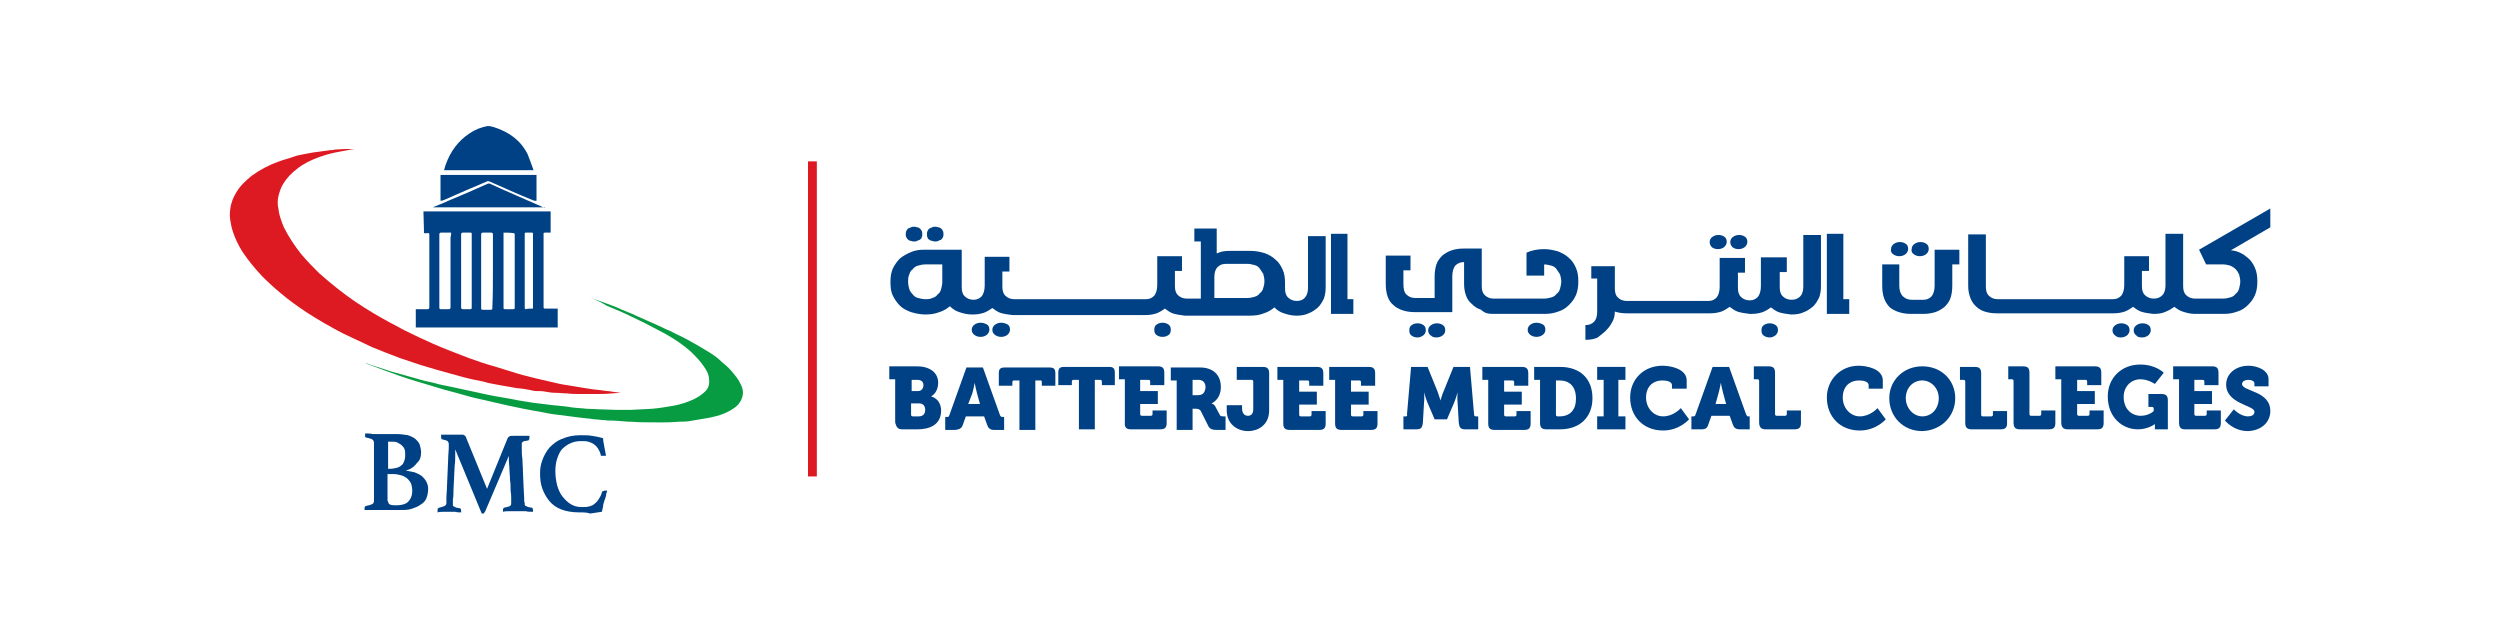
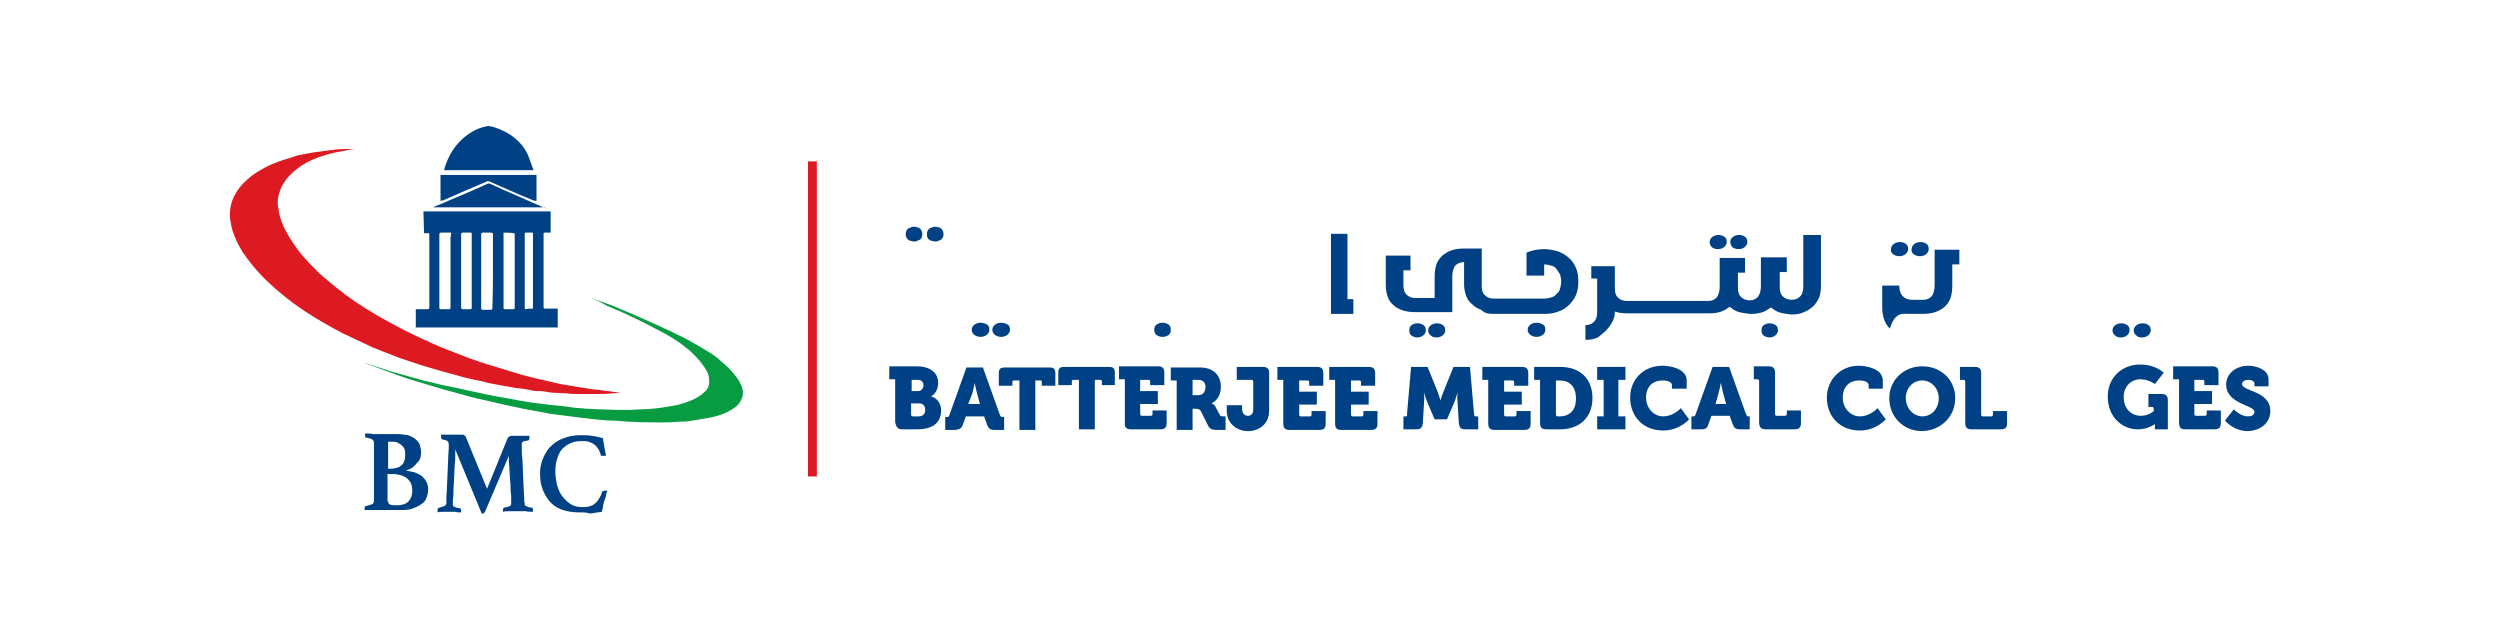
<svg xmlns="http://www.w3.org/2000/svg" version="1.2" baseProfile="tiny" id="Layer_1" x="0px" y="0px" viewBox="0 0 424.5 108.4" overflow="visible" xml:space="preserve">
  <g>
    <rect x="137.2" y="27.4" fill="#DD1A21" width="1.5" height="53.5" />
    <g>
      <path fill="#004185" d="M68.9,79.9c0.5,0.1,1.1,0.2,1.5,0.3c0.5,0.2,0.9,0.4,1.2,0.6c0.3,0.3,0.6,0.6,0.8,1    c0.2,0.4,0.3,0.8,0.3,1.2c0,0.6-0.1,1.1-0.3,1.6c-0.2,0.5-0.5,0.8-1,1.1c-0.4,0.3-0.9,0.5-1.5,0.7c-0.6,0.2-1.2,0.2-2,0.2h-3.4    c-0.2,0-0.5,0-0.8,0c-0.3,0-0.6,0-0.8,0c-0.2,0-0.3,0-0.5,0c-0.2,0-0.3,0-0.5,0l0-0.1c0,0,0-0.1,0-0.1v-0.1c0-0.1,0-0.2,0.1-0.3    c0,0,0.1-0.1,0.2-0.1c0.5-0.1,0.8-0.2,1-0.3c0.2-0.1,0.3-0.3,0.3-0.6v-9.8c0-0.3-0.1-0.4-0.3-0.6c-0.2-0.1-0.5-0.2-1-0.3    c-0.1,0-0.2-0.1-0.2-0.1c0-0.1,0-0.2,0-0.3v-0.1c0,0,0-0.1,0-0.1c0-0.1,0-0.1,0-0.1c0.4,0,0.8,0,1.3,0.1c0.5,0,0.9,0,1.2,0h2.7    c0.8,0,1.5,0.1,2.1,0.2c0.5,0.2,1,0.4,1.3,0.7c0.3,0.3,0.6,0.6,0.7,1c0.1,0.4,0.2,0.8,0.2,1.2c0,0.8-0.2,1.4-0.7,1.8    C70.3,79.3,69.7,79.7,68.9,79.9L68.9,79.9z M66.2,79.6c0.5,0,0.9-0.1,1.3-0.2c0.3-0.1,0.6-0.3,0.8-0.5c0.2-0.2,0.3-0.5,0.4-0.8    c0.1-0.3,0.1-0.6,0.1-0.9c0-0.3,0-0.6-0.1-0.9c-0.1-0.3-0.3-0.5-0.5-0.7c-0.2-0.2-0.5-0.3-0.8-0.5C67.1,75,66.7,75,66.2,75h-0.3    v4.6H66.2z M65.9,85.1c0,0.3,0.1,0.5,0.4,0.6c0.3,0.1,0.6,0.1,1,0.1c0.9,0,1.6-0.2,2-0.6c0.4-0.4,0.7-1,0.7-1.9    c0-0.5-0.1-0.9-0.2-1.2c-0.2-0.4-0.4-0.6-0.7-0.9c-0.3-0.2-0.6-0.4-1-0.5c-0.4-0.1-0.8-0.2-1.2-0.2h-1.1V85.1z" />
      <path fill="#004185" d="M86.2,74.4c0.1-0.1,0.1-0.2,0.3-0.3c0.1-0.1,0.4-0.1,0.9-0.1c0.1,0,0.3,0,0.5,0c0.2,0,0.4,0,0.7,0    c0.2,0,0.5,0,0.7,0c0.2,0,0.4,0,0.6,0c0,0.1,0,0.1,0,0.2v0.2c0,0.2-0.1,0.3-0.2,0.4c-0.3,0-0.5,0.1-0.6,0.1    c-0.2,0-0.3,0.1-0.3,0.1c-0.1,0.1-0.1,0.1-0.2,0.2c0,0.1,0,0.2,0,0.3c0,0,0,0.3,0,0.7c0,0.5,0,1.1,0.1,1.7c0,0.7,0.1,1.4,0.1,2.3    c0,0.8,0.1,1.6,0.1,2.3c0,0.7,0.1,1.4,0.1,1.9c0,0.5,0,0.9,0.1,1c0,0.1,0,0.2,0,0.3c0,0.1,0.1,0.2,0.2,0.2    c0.1,0.1,0.2,0.1,0.4,0.2c0.2,0,0.4,0.1,0.6,0.1c0.1,0,0.2,0.2,0.2,0.4c0,0.1,0,0.2,0,0.3c-0.5,0-0.9,0-1.2-0.1    c-0.4,0-0.8,0-1.3,0c-0.4,0-0.9,0-1.4,0c-0.5,0-0.9,0-1.2,0.1c0-0.1,0-0.2,0-0.3c0-0.1,0-0.2,0.1-0.3c0-0.1,0.1-0.1,0.1-0.1    c0.5-0.1,0.9-0.2,1-0.3c0.2-0.1,0.2-0.3,0.2-0.6c0,0,0-0.2,0-0.6c0-0.4,0-0.8-0.1-1.4c0-0.6,0-1.2-0.1-1.8c0-0.7-0.1-1.3-0.1-1.8    c0-0.6-0.1-1.1-0.1-1.5c0-0.4,0-0.7,0-0.8l-4,9.4c-0.1,0.1-0.1,0.2-0.2,0.3c0,0.1-0.1,0.1-0.2,0.1h-0.1c-0.1,0-0.1,0-0.1,0    l-4.5-10.9c0,0.2,0,0.5,0,1c0,0.5,0,1.1-0.1,1.8c0,0.7-0.1,1.4-0.1,2.1c0,0.7-0.1,1.4-0.1,2c0,0.6,0,1.2-0.1,1.6    c0,0.4,0,0.7,0,0.7c0,0.1,0,0.2,0,0.3c0,0.1,0.1,0.2,0.2,0.2c0.1,0.1,0.2,0.1,0.4,0.2c0.2,0,0.4,0.1,0.6,0.1    c0.1,0,0.2,0.2,0.2,0.4c0,0,0,0.1,0,0.1c0,0.1,0,0.1,0,0.2c-0.4,0-0.7,0-1-0.1c-0.3,0-0.6,0-0.9,0c-0.3,0-0.6,0-1,0    c-0.4,0-0.7,0-1.1,0.1c0-0.1,0-0.1,0-0.2v-0.2c0-0.1,0-0.2,0.1-0.3c0,0,0.1-0.1,0.2-0.1c0.4-0.1,0.7-0.2,0.9-0.3    c0.2-0.1,0.3-0.3,0.3-0.5c0-0.1,0-0.4,0-1c0-0.5,0.1-1.2,0.1-1.9c0-0.7,0.1-1.5,0.1-2.3c0-0.8,0.1-1.6,0.1-2.3    c0-0.7,0.1-1.3,0.1-1.8c0-0.5,0-0.7,0-0.7c0-0.2-0.1-0.4-0.2-0.5c-0.1-0.1-0.5-0.2-0.9-0.3c-0.1,0-0.2-0.1-0.2-0.4v-0.2    c0-0.1,0-0.1,0-0.2c0.2,0,0.4,0,0.7,0c0.3,0,0.6,0,0.9,0c0.3,0,0.6,0,0.9,0c0.3,0,0.5,0,0.6,0c0.2,0,0.4,0,0.5,0    c0.1,0,0.2,0,0.3,0.1c0.1,0,0.1,0.1,0.2,0.1c0,0.1,0.1,0.1,0.1,0.2l3.6,8.8L86.2,74.4z" />
      <path fill="#004185" d="M98.2,87c-1.1,0-2.1-0.2-2.9-0.5c-0.8-0.3-1.5-0.8-2-1.4c-0.5-0.6-0.9-1.3-1.2-2.1    c-0.3-0.8-0.4-1.7-0.4-2.6c0-0.8,0.1-1.5,0.4-2.3c0.3-0.8,0.7-1.5,1.2-2.1c0.6-0.6,1.3-1.2,2.2-1.5c0.9-0.4,1.9-0.6,3.1-0.6    c0.7,0,1.3,0,1.9,0.1c0.6,0.1,1.2,0.2,1.9,0.4c0,0.4,0.1,0.8,0.2,1.4c0.1,0.5,0.2,1.1,0.3,1.6c-0.1,0-0.2,0-0.3,0    c-0.1,0-0.2,0-0.2,0c-0.1,0-0.2,0-0.3,0c-0.1,0-0.1-0.1-0.1-0.2c-0.1-0.4-0.3-0.8-0.5-1.1c-0.2-0.3-0.4-0.5-0.7-0.7    c-0.3-0.2-0.6-0.3-0.9-0.4c-0.3-0.1-0.7-0.1-1.2-0.1c-0.7,0-1.3,0.1-1.9,0.4c-0.5,0.2-1,0.6-1.4,1c-0.4,0.5-0.6,1-0.8,1.6    c-0.2,0.6-0.3,1.3-0.3,2.1c0,0.8,0.1,1.6,0.3,2.4c0.2,0.7,0.5,1.4,0.9,1.9c0.4,0.5,0.9,1,1.4,1.3c0.5,0.3,1.1,0.5,1.8,0.5    c0.5,0,1,0,1.3-0.1c0.4-0.1,0.7-0.2,1-0.5c0.3-0.2,0.5-0.5,0.7-0.8c0.2-0.3,0.4-0.7,0.5-1.1c0-0.1,0.1-0.2,0.2-0.2    c0.1,0,0.2-0.1,0.3-0.1c0.1,0,0.1,0,0.2,0c0.1,0,0.2,0,0.2,0.1c-0.1,0.2-0.2,0.5-0.2,0.8c-0.1,0.3-0.2,0.6-0.3,0.9    c-0.1,0.3-0.2,0.6-0.2,0.9c-0.1,0.3-0.1,0.6-0.2,0.9c-0.6,0.1-1.3,0.2-2,0.3C99.7,87,99,87,98.2,87" />
      <path fill="#DD1A21" d="M105.4,66.7c-0.5,0-1,0.1-1.5,0.1c-0.9,0.1-1.8,0.1-2.7,0.1c-0.9,0-1.9,0-2.8,0c-0.7,0-1.4,0-2.1-0.1    c-0.7,0-1.3-0.1-2-0.1c-0.6,0-1.2-0.1-1.7-0.2c-0.5-0.1-1-0.1-1.5-0.1c-0.4,0-0.8-0.1-1.2-0.2c-0.4-0.1-0.8-0.1-1.2-0.2    c-0.3,0-0.7-0.1-1-0.1c-0.4-0.1-0.7-0.1-1.1-0.2c-0.4-0.1-0.8-0.1-1.2-0.2c-0.5-0.1-1.1-0.2-1.6-0.3c-0.6-0.1-1.1-0.2-1.7-0.4    c-0.5-0.1-1-0.2-1.5-0.3c-0.6-0.1-1.2-0.3-1.7-0.4c-0.7-0.2-1.5-0.4-2.2-0.6c-0.8-0.2-1.7-0.5-2.5-0.7c-0.9-0.3-1.8-0.5-2.7-0.8    c-1.2-0.4-2.4-0.8-3.6-1.2c-1.6-0.6-3.1-1.2-4.6-1.8c-1.7-0.8-3.4-1.6-5.1-2.4c-2.1-1.1-4.2-2.3-6.2-3.6c-1.5-1-2.9-2-4.2-3.1    c-1.1-0.9-2.2-1.9-3.3-3c-1.2-1.3-2.3-2.6-3.3-4.1c-0.7-1.1-1.3-2.3-1.7-3.6c-0.2-0.6-0.3-1.2-0.4-1.8c-0.1-0.6-0.1-1.3,0-1.9    c0.1-1,0.5-2,1-2.8c0.7-1.2,1.7-2.1,2.7-2.9c1.4-1,2.9-1.8,4.6-2.4c0.8-0.3,1.7-0.5,2.5-0.8c0.5-0.2,1.1-0.3,1.6-0.4    c0.5-0.1,1-0.2,1.6-0.3c0.5-0.1,1-0.1,1.5-0.2c0.5-0.1,1-0.1,1.4-0.2c0.3,0,0.6,0,0.8-0.1c0.6,0,1.2-0.1,1.8-0.1    c0.7,0,1.3,0,1.7,0c-0.3,0-0.8,0.1-1.3,0.2c-0.7,0.1-1.4,0.3-2.1,0.4c-1,0.2-1.9,0.5-2.8,0.8c-1.3,0.5-2.6,1.1-3.7,2    c-0.9,0.7-1.7,1.5-2.3,2.5c-0.4,0.6-0.6,1.3-0.8,2c-0.2,0.8-0.2,1.6,0,2.4c0.1,1,0.5,2,0.9,3c0.8,1.6,1.8,3.1,2.9,4.5    c1,1.2,2,2.2,3.1,3.3c1,0.9,2.1,1.8,3.1,2.6c2,1.6,4.1,3,6.3,4.3c1.7,1,3.4,1.9,5.1,2.8c1.6,0.8,3.3,1.6,4.9,2.3    c2,0.9,4,1.6,6,2.4c1.4,0.5,2.8,1,4.3,1.4c1.4,0.4,2.8,0.9,4.2,1.3c1,0.3,2,0.5,3.1,0.8c0.9,0.2,1.7,0.4,2.6,0.6    c0.8,0.2,1.7,0.4,2.5,0.5c0.8,0.1,1.6,0.3,2.4,0.4c0.6,0.1,1.3,0.2,1.9,0.3c0.6,0.1,1.2,0.1,1.7,0.2c0.5,0.1,1.1,0.1,1.6,0.2    C104.4,66.6,104.9,66.6,105.4,66.7C105.4,66.7,105.4,66.7,105.4,66.7" />
      <path fill="#079C42" d="M100.1,50.5c0.9,0.3,1.9,0.7,2.8,1c0.8,0.3,1.7,0.6,2.5,1c0.9,0.4,1.8,0.7,2.6,1.1    c1.2,0.5,2.4,1.1,3.6,1.6c0.7,0.3,1.4,0.7,2.2,1c0.9,0.5,1.9,0.9,2.8,1.4c1.3,0.7,2.5,1.4,3.8,2.2c0.8,0.5,1.5,1,2.1,1.6    c0.6,0.5,1.2,1,1.7,1.6c0.6,0.7,1.2,1.4,1.6,2.3c0.4,0.8,0.5,1.6,0.1,2.5c-0.2,0.5-0.6,1-1,1.3c-1.3,1-2.8,1.5-4.3,1.8    c-1.1,0.2-2.3,0.4-3.5,0.6c-0.6,0.1-1.2,0.1-1.7,0.1c-2.1,0.2-4.2,0.1-6.2,0.1c-0.9,0-1.7-0.1-2.6-0.1c-1.1-0.1-2.3-0.2-3.4-0.2    c-0.7-0.1-1.4-0.1-2.2-0.2c-0.9-0.1-1.7-0.2-2.6-0.3c-1.3-0.2-2.6-0.3-3.9-0.5c-1-0.1-1.9-0.3-2.9-0.5c-1.9-0.3-3.7-0.7-5.6-1.1    c-1.3-0.3-2.6-0.6-3.9-0.9c-1.5-0.3-2.9-0.7-4.3-1.1c-1.6-0.4-3.3-0.9-4.9-1.4c-1.7-0.5-3.4-1-5.1-1.6c-1.7-0.6-3.3-1.2-4.9-1.8    c-0.3-0.1-0.6-0.2-0.9-0.4c0.3,0.1,0.5,0.2,0.8,0.3c1.2,0.4,2.5,0.8,3.7,1.2c1.4,0.4,2.9,0.8,4.3,1.2c0.9,0.3,1.9,0.5,2.8,0.7    c1,0.3,2.1,0.5,3.1,0.7c2,0.4,4,0.9,6,1.3c1.8,0.4,3.6,0.6,5.4,1c0.8,0.1,1.7,0.3,2.5,0.4c1.1,0.1,2.2,0.3,3.3,0.4    c1.1,0.1,2.2,0.2,3.4,0.4c0.7,0.1,1.5,0.1,2.2,0.2c0.8,0,1.6,0.1,2.3,0.1c1,0,2,0.1,3,0.1c0.7,0,1.5,0,2.2,0    c1.3-0.1,2.6-0.1,3.8-0.2c1.2-0.1,2.3-0.3,3.5-0.5c1.2-0.2,2.4-0.6,3.5-1.1c0.8-0.4,1.4-0.8,2-1.4c0.5-0.5,0.7-1.2,0.6-1.9    c0-0.9-0.4-1.6-0.9-2.3c-0.6-0.9-1.3-1.6-2.1-2.4c-0.9-0.8-1.8-1.5-2.9-2.2c-1.1-0.7-2.2-1.3-3.4-1.9c-1.3-0.7-2.5-1.3-3.8-1.9    c-1.4-0.7-2.9-1.3-4.3-1.9C102.2,51.4,101.2,50.9,100.1,50.5C100.1,50.5,100.1,50.5,100.1,50.5" />
      <path fill="#004185" d="M71.9,35.9c6.8,0,14.4,0,21.2,0h0.4v3.6c-0.3,0-0.7,0-1,0c-0.2,0-0.2,0.1-0.2,0.2c0,2.3,0,4.6,0,6.9    c0,1.8,0,3.6,0,5.4c0,0.4,0,0.4,0.4,0.4c0.7,0,1.3,0,2,0v3.2H70.6v-3.1c0.1,0,0.2,0,0.3,0c0.6,0,1.1,0,1.7,0    c0.2,0,0.3-0.1,0.3-0.3c0-1,0-2,0-3c0-3.1,0-6.2,0-9.3c0-0.3-0.1-0.4-0.3-0.3c-0.2,0-0.4,0-0.6,0 M76.6,39.5c-0.6,0-1.1,0-1.7,0    c-0.2,0-0.3,0.1-0.3,0.3c0,0.6,0,1.1,0,1.7c0,3.3,0,6.5,0,9.8c0,0.3,0,0.6,0,0.9c0,0.3,0.1,0.3,0.3,0.3c0.4,0,0.9,0,1.3,0    c0.2,0,0.3-0.1,0.3-0.3c0-1.6,0-3.1,0-4.7c0-2.4,0-4.8,0-7.2C76.6,40,76.6,39.8,76.6,39.5 M83.7,46c0-2.1,0-4.1,0-6.2    c0-0.2-0.1-0.3-0.3-0.3c-0.5,0-0.9,0-1.4,0c-0.2,0-0.3,0.1-0.3,0.3c0,0.6,0,1.1,0,1.7c0,2.5,0,5,0,7.6c0,1.1,0,2.1,0,3.2    c0,0.2,0,0.3,0.3,0.3c0.4,0,0.9,0,1.3,0c0.3,0,0.3-0.1,0.3-0.3C83.7,50.1,83.7,48,83.7,46 M85.5,39.5c0,0.1,0,0.2,0,0.3    c0,0.6,0,1.1,0,1.7c0,2.5,0,4.9,0,7.4c0,1.1,0,2.2,0,3.3c0,0.3,0,0.3,0.4,0.3c0.4,0,0.8,0,1.2,0c0.3,0,0.3-0.1,0.3-0.3    c0-1.4,0-2.7,0-4.1c0-2.2,0-4.5,0-6.7c0-0.5,0-1.1,0-1.6c0-0.1-0.1-0.2-0.1-0.2C86.6,39.5,86.1,39.5,85.5,39.5 M78.3,44.7    L78.3,44.7c0,1.5,0,3,0,4.5c0,1,0,2,0,3c0,0.2,0.1,0.3,0.3,0.3c0.4,0,0.7,0,1.1,0c0.4,0,0.4,0,0.4-0.4c0-1.3,0-2.6,0-3.9    c0-2.8,0-5.6,0-8.4c0-0.2,0-0.3-0.2-0.3c-0.4,0-0.9,0-1.3,0c-0.2,0-0.3,0.1-0.3,0.3c0,0.6,0,1.3,0,1.9    C78.3,42.7,78.3,43.7,78.3,44.7 M90.5,52.4c0-0.1,0-0.2,0-0.2c0-1.3,0-2.7,0-4c0-2.8,0-5.6,0-8.5c0-0.2-0.1-0.2-0.2-0.2    c-0.3,0-0.7,0-1,0c-0.2,0-0.2,0.1-0.2,0.3c0,0.6,0,1.2,0,1.7c0,2.2,0,4.4,0,6.6c0,0.5,0,1,0,1.5c0,0.9,0,1.8,0,2.7    c0,0.1,0.1,0.2,0.2,0.2C89.6,52.4,90,52.4,90.5,52.4 M89.6,26.2c-1.2-2.4-3.2-3.8-5.7-4.6c-0.3-0.1-0.7-0.2-1.1-0.2    c-1.1,0.2-2.1,0.6-3,1.2c-2,1.3-3.3,3.1-4.1,5.3c-0.1,0.3-0.2,0.6-0.3,1h15.2C90.4,28.4,89.9,26.9,89.6,26.2 M74.8,33.8v0.3    c0.2,0,0.4-0.1,0.5-0.1c2.5-1.1,5-2.2,7.4-3.2c0.1-0.1,0.3,0,0.4,0c2.5,1.1,4.9,2.2,7.4,3.2c0.2,0.1,0.4,0.1,0.6,0.1v-4.4    c-0.1,0,0.1,0,0,0c-1.9,0-4.1,0-5.9,0c-3.4,0-7.1,0-10.4,0 M92.5,35.3c-0.3-0.1-0.5-0.2-0.7-0.3c-2.9-1.3-5.8-2.5-8.6-3.8    c-0.1-0.1-0.3,0-0.4,0c-2.2,1-4.5,2-6.7,2.9c-0.8,0.4-1.7,0.7-2.6,1.1H92.5z" />
    </g>
    <g>
      <path fill="#004185" d="M153.2,72.9h2.6c2.1,0,4-0.8,4-3.2c0-0.9-0.4-2-1.7-2.4v0c0.6-0.3,1.2-1.1,1.2-2.3c0-1.8-1.5-2.8-3.6-2.8    h-4.7v2.2h1v7.3C152.2,72.6,152.5,72.9,153.2,72.9z M154.8,64.5h1c0.7,0,1,0.4,1,0.9c0,0.5-0.3,1-0.9,1h-1.1V64.5z M154.8,68.5    h1.3c0.7,0,1,0.5,1,1.1s-0.3,1.1-1.1,1.1h-1c-0.2,0-0.3-0.1-0.3-0.3V68.5z" />
      <path fill="#004185" d="M163.5,72.1l0.5-1.4h3.1l0.5,1.4c0.2,0.6,0.5,0.9,1.2,0.9h1.7v-2.2h-0.3c-0.2,0-0.3-0.1-0.4-0.3l-2.9-8.1    h-2.8l-2.9,8.1c-0.1,0.3-0.2,0.3-0.4,0.3h-0.3v2.2h1.7C163,72.9,163.3,72.7,163.5,72.1z M165.1,66.8c0.2-0.7,0.4-1.8,0.4-1.8h0    c0,0,0.2,1.1,0.4,1.8l0.5,1.8h-2L165.1,66.8z" />
      <path fill="#004185" d="M176.9,64.9v0.6h2.3v-2.1c0-0.8-0.3-1-1-1h-7.6c-0.8,0-1,0.3-1,1v2.1h2.3v-0.6c0-0.2,0.1-0.3,0.3-0.3h0.9    v8.4h2.7v-8.4h0.9C176.8,64.5,176.9,64.7,176.9,64.9z" />
      <path fill="#004185" d="M189.3,65.4v-2.1c0-0.8-0.3-1-1-1h-7.6c-0.8,0-1,0.3-1,1v2.1h2.3v-0.6c0-0.2,0.1-0.3,0.3-0.3h0.9v8.4h2.7    v-8.4h0.9c0.2,0,0.3,0.1,0.3,0.3v0.6H189.3z" />
      <path fill="#004185" d="M192,72.9h5c0.8,0,1.1-0.3,1.1-1.1v-2.1h-2.4v0.6c0,0.2-0.1,0.3-0.3,0.3h-1.5c-0.2,0-0.3-0.1-0.3-0.3v-1.7    h3v-2.2h-3v-1.9h1.4c0.2,0,0.3,0.1,0.3,0.3v0.6h2.4v-2.1c0-0.8-0.3-1.1-1.1-1.1H190v2.2h1v7.3C190.9,72.6,191.3,72.9,192,72.9z" />
      <path fill="#004185" d="M208,70.7h-0.2c-0.3,0-0.6,0-0.7-0.3l-0.7-1.3c-0.2-0.5-0.7-0.6-0.7-0.6v0c0,0,1.6-0.6,1.6-2.8    c0-2.1-1.4-3.3-3.5-3.3h-5v2.2h1v8.4h2.7v-3.6h0.4c0.6,0,0.8,0.1,1,0.4l1.2,2.4c0.3,0.7,0.8,0.8,1.5,0.8h1.5V70.7z M203.4,67.1    h-0.9v-2.6h1c0.7,0,1.2,0.4,1.2,1.3C204.6,66.7,204.2,67.1,203.4,67.1z" />
      <path fill="#004185" d="M208.3,68.9v0.8c0,2.3,1.8,3.5,3.6,3.5s3.6-1.1,3.6-3.5v-6.3c0-0.8-0.3-1.1-1.1-1.1h-4.4v2.2h2.5    c0.2,0,0.3,0.1,0.3,0.3v4.7c0,0.8-0.4,1.1-0.9,1.1c-0.5,0-1-0.3-1-1.3v-0.5H208.3z" />
      <path fill="#004185" d="M217.9,71.9c0,0.8,0.3,1.1,1.1,1.1h5c0.8,0,1.1-0.3,1.1-1.1v-2.1h-2.4v0.6c0,0.2-0.1,0.3-0.3,0.3h-1.5    c-0.2,0-0.3-0.1-0.3-0.3v-1.7h3v-2.2h-3v-1.9h1.4c0.2,0,0.3,0.1,0.3,0.3v0.6h2.4v-2.1c0-0.8-0.3-1.1-1.1-1.1h-6.7v2.2h1V71.9z" />
      <path fill="#004185" d="M226.7,71.9c0,0.8,0.3,1.1,1.1,1.1h5c0.8,0,1.1-0.3,1.1-1.1v-2.1h-2.4v0.6c0,0.2-0.1,0.3-0.3,0.3h-1.5    c-0.2,0-0.3-0.1-0.3-0.3v-1.7h3v-2.2h-3v-1.9h1.4c0.2,0,0.3,0.1,0.3,0.3v0.6h2.4v-2.1c0-0.8-0.3-1.1-1.1-1.1h-6.7v2.2h1V71.9z" />
      <path fill="#004185" d="M238.7,70.7h-0.4v2.2h2.2c0.8,0,1-0.3,1.1-1.1l0.2-3.4c0.1-0.8,0-1.8,0-1.8h0c0,0,0.3,1.1,0.6,1.8l1.2,2.8    h2.1l1.2-2.8c0.3-0.7,0.6-1.8,0.6-1.8h0c0,0-0.1,1,0,1.8l0.2,3.4c0.1,0.8,0.3,1.1,1.1,1.1h2.2v-2.2h-0.4c-0.2,0-0.3-0.1-0.3-0.3    l-0.7-8.1h-2.8l-1.7,4.2c-0.3,0.7-0.5,1.5-0.5,1.5h0c0,0-0.3-0.9-0.5-1.5l-1.7-4.2h-2.8l-0.7,8.1C239,70.6,238.9,70.7,238.7,70.7z    " />
      <path fill="#004185" d="M252.7,71.9c0,0.8,0.3,1.1,1.1,1.1h5c0.8,0,1.1-0.3,1.1-1.1v-2.1h-2.4v0.6c0,0.2-0.1,0.3-0.3,0.3h-1.5    c-0.2,0-0.3-0.1-0.3-0.3v-1.7h3v-2.2h-3v-1.9h1.4c0.2,0,0.3,0.1,0.3,0.3v0.6h2.4v-2.1c0-0.8-0.3-1.1-1.1-1.1h-6.7v2.2h1V71.9z" />
      <path fill="#004185" d="M264.9,62.3h-4.4v2.2h1v7.3c0,0.8,0.3,1.1,1.1,1.1h2.3c3.3,0,5.5-2,5.5-5.3    C270.4,64.3,268.3,62.3,264.9,62.3z M264.8,70.7h-0.3c-0.2,0-0.3-0.1-0.3-0.3v-5.8h0.6c1.7,0,2.8,1,2.8,3.1    C267.6,69.6,266.6,70.7,264.8,70.7z" />
      <polygon fill="#004185" points="276,70.7 274.8,70.7 274.8,64.5 276,64.5 276,62.3 271.2,62.3 271.2,64.5 272.3,64.5 272.3,70.7     271.2,70.7 271.2,72.9 276,72.9   " />
      <path fill="#004185" d="M286.4,66v-1.4c0-2-2.8-2.5-4.1-2.5c-3.2,0-5.5,2.3-5.5,5.4c0,3.2,2.2,5.6,5.6,5.6c2.8,0,4.4-1.9,4.4-1.9    l-1.4-1.9c0,0-1.2,1.4-3,1.4c-1.6,0-2.9-1.4-2.9-3.2c0-1.9,1.2-2.9,2.8-2.9c0.7,0,1.6,0.2,1.6,0.8V66H286.4z" />
      <path fill="#004185" d="M296.5,70.4l-2.9-8.1h-2.8l-2.9,8.1c-0.1,0.3-0.2,0.3-0.4,0.3h-0.3v2.2h1.7c0.7,0,1-0.2,1.2-0.9l0.5-1.4    h3.1l0.5,1.4c0.2,0.6,0.5,0.9,1.2,0.9h1.7v-2.2h-0.3C296.7,70.7,296.6,70.6,296.5,70.4z M291.3,68.6l0.5-1.8    c0.2-0.7,0.4-1.8,0.4-1.8h0c0,0,0.2,1.1,0.4,1.8l0.5,1.8H291.3z" />
      <path fill="#004185" d="M299.8,72.9h4.9c0.8,0,1.1-0.3,1.1-1.1v-2.1h-2.4v0.6c0,0.2-0.1,0.3-0.3,0.3h-1.4c-0.2,0-0.3-0.1-0.3-0.3    v-7c0-0.8-0.3-1.1-1.1-1.1h-2.5v2.2h0.6c0.2,0,0.3,0.1,0.3,0.3v7C298.7,72.6,299.1,72.9,299.8,72.9z" />
      <path fill="#004185" d="M310.2,67.5c0,3.2,2.2,5.6,5.6,5.6c2.8,0,4.4-1.9,4.4-1.9l-1.4-1.9c0,0-1.2,1.4-3,1.4    c-1.6,0-2.9-1.4-2.9-3.2c0-1.9,1.2-2.9,2.8-2.9c0.7,0,1.6,0.2,1.6,0.8V66h2.4v-1.4c0-2-2.8-2.5-4.1-2.5    C312.5,62.1,310.2,64.5,310.2,67.5z" />
      <path fill="#004185" d="M332,67.6c0-3-2.3-5.4-5.6-5.4c-3.2,0-5.6,2.4-5.6,5.4c0,3.1,2.3,5.6,5.6,5.6    C329.6,73.1,332,70.7,332,67.6z M323.6,67.6c0-1.7,1.2-3,2.8-3c1.5,0,2.8,1.3,2.8,3c0,1.8-1.2,3.1-2.8,3.1    C324.9,70.7,323.6,69.3,323.6,67.6z" />
      <path fill="#004185" d="M340.8,71.9v-2.1h-2.4v0.6c0,0.2-0.1,0.3-0.3,0.3h-1.4c-0.2,0-0.3-0.1-0.3-0.3v-7c0-0.8-0.3-1.1-1.1-1.1    h-2.5v2.2h0.6c0.2,0,0.3,0.1,0.3,0.3v7c0,0.8,0.3,1.1,1.1,1.1h4.9C340.5,72.9,340.8,72.6,340.8,71.9z" />
-       <path fill="#004185" d="M343,72.9h4.9c0.8,0,1.1-0.3,1.1-1.1v-2.1h-2.4v0.6c0,0.2-0.1,0.3-0.3,0.3h-1.4c-0.2,0-0.3-0.1-0.3-0.3v-7    c0-0.8-0.3-1.1-1.1-1.1h-2.5v2.2h0.6c0.2,0,0.3,0.1,0.3,0.3v7C341.9,72.6,342.2,72.9,343,72.9z" />
-       <path fill="#004185" d="M351.1,72.9h5c0.8,0,1.1-0.3,1.1-1.1v-2.1h-2.4v0.6c0,0.2-0.1,0.3-0.3,0.3H353c-0.2,0-0.3-0.1-0.3-0.3    v-1.7h3v-2.2h-3v-1.9h1.4c0.2,0,0.3,0.1,0.3,0.3v0.6h2.4v-2.1c0-0.8-0.3-1.1-1.1-1.1h-6.7v2.2h1v7.3    C350,72.6,350.4,72.9,351.1,72.9z" />
      <path fill="#004185" d="M365.9,72.9h2.2V68c0-0.8-0.3-1.1-1.1-1.1h-2.2v2.2h0.6c0.2,0,0.3,0.1,0.3,0.3v0.4c0,0-0.8,0.8-2.2,0.8    c-1.5,0-2.9-1.1-2.9-3.2c0-1.9,1.4-3,2.8-3c1.4,0,2.5,0.8,2.5,0.8l1.5-1.9c0,0-1.3-1.4-4-1.4c-3.2,0-5.5,2.3-5.5,5.4    c0,3.6,2.5,5.6,5.1,5.6c1.8,0,2.9-0.9,2.9-0.9h0c0,0,0,0.2,0,0.4V72.9z" />
      <path fill="#004185" d="M371,72.9h5c0.8,0,1.1-0.3,1.1-1.1v-2.1h-2.4v0.6c0,0.2-0.1,0.3-0.3,0.3h-1.5c-0.2,0-0.3-0.1-0.3-0.3v-1.7    h3v-2.2h-3v-1.9h1.4c0.2,0,0.3,0.1,0.3,0.3v0.6h2.4v-2.1c0-0.8-0.3-1.1-1.1-1.1H369v2.2h1v7.3C370,72.6,370.3,72.9,371,72.9z" />
      <path fill="#004185" d="M385.5,69.8c0-3.5-4.8-3.3-4.8-4.6c0-0.5,0.6-0.7,1.1-0.7c0.5,0,1,0.2,1,0.6v0.5h2.4v-1.2    c0-1.6-2-2.3-3.4-2.3c-2.1,0-3.8,1.3-3.8,3.2c0,3.3,4.8,3.5,4.8,4.6c0,0.6-0.5,0.8-1.1,0.8c-1.3,0-2.4-1.2-2.4-1.2l-1.5,1.9    c0,0,1.4,1.8,3.9,1.8C384.1,73.1,385.5,71.6,385.5,69.8z" />
      <path fill="#004185" d="M154.2,40.7c0.1,0.1,0.3,0.2,0.5,0.2c0.2,0.1,0.4,0.1,0.5,0.1c0.2,0,0.4,0,0.5-0.1    c0.2-0.1,0.3-0.1,0.5-0.2c0.1-0.1,0.3-0.2,0.3-0.4c0.1-0.2,0.1-0.3,0.1-0.5c0-0.2,0-0.4-0.1-0.6c-0.1-0.2-0.2-0.3-0.3-0.4    c-0.1-0.1-0.3-0.2-0.5-0.2c-0.2-0.1-0.3-0.1-0.5-0.1c-0.2,0-0.4,0-0.5,0.1c-0.2,0.1-0.3,0.1-0.5,0.2c-0.1,0.1-0.2,0.2-0.3,0.4    c-0.1,0.2-0.1,0.3-0.1,0.6c0,0.2,0,0.4,0.1,0.5C154,40.5,154.1,40.6,154.2,40.7z" />
      <path fill="#004185" d="M157.8,40.7c0.1,0.1,0.3,0.2,0.5,0.2c0.2,0.1,0.4,0.1,0.5,0.1c0.2,0,0.4,0,0.5-0.1    c0.2-0.1,0.3-0.1,0.5-0.2c0.1-0.1,0.2-0.2,0.3-0.4c0.1-0.2,0.1-0.3,0.1-0.5c0-0.2,0-0.4-0.1-0.6c-0.1-0.2-0.2-0.3-0.3-0.4    c-0.1-0.1-0.3-0.2-0.5-0.2c-0.2-0.1-0.4-0.1-0.5-0.1c-0.2,0-0.4,0-0.5,0.1c-0.2,0.1-0.3,0.1-0.5,0.2c-0.1,0.1-0.2,0.2-0.3,0.4    c-0.1,0.2-0.1,0.3-0.1,0.6c0,0.2,0,0.4,0.1,0.5C157.5,40.5,157.6,40.6,157.8,40.7z" />
-       <path fill="#004185" d="M152.8,51.9c0.5,0.5,1.1,0.8,1.9,1.1c0.7,0.2,1.5,0.4,2.4,0.4c0.9,0,1.6-0.1,2.4-0.4    c0.7-0.2,1.3-0.6,1.8-1l0,0c0.4,0.4,0.9,0.8,1.6,1c0.6,0.2,1.3,0.4,2.1,0.4h0c0.1,0,0.1,0,0.2,0c0.7,0,1.3-0.1,1.9-0.3    c0.5-0.2,1-0.5,1.4-0.8c0.4,0.3,0.8,0.6,1.3,0.8c0.6,0.2,1.3,0.3,2.1,0.4h0h0h2.8h2.8h0h0h2.8h2.8h2.8h0l0,0h2.8h2.8h2.8    c0.1,0,0.1,0,0.2,0c0.7,0,1.3-0.1,1.9-0.3c0.5-0.2,1-0.5,1.4-0.8c0.4,0.3,0.8,0.6,1.3,0.8c0.6,0.2,1.3,0.3,2.1,0.4h0h0h11    c0.9,0,1.7-0.1,2.4-0.4c0.7-0.2,1.3-0.6,1.8-1l0,0c0.4,0.4,0.9,0.8,1.6,1c0.6,0.2,1.3,0.4,2.1,0.4h0c0.8,0,1.5-0.1,2.1-0.4    c0.6-0.2,1.1-0.6,1.6-1c0.4-0.4,0.7-0.9,1-1.5c0.2-0.6,0.3-1.2,0.3-1.9v-8.7h-3v8.8c0,0.7-0.2,1.3-0.5,1.6    c-0.3,0.4-0.8,0.6-1.4,0.6c0,0,0,0,0,0c-0.6,0-1.1-0.2-1.5-0.6c-0.4-0.4-0.5-0.9-0.5-1.6v-0.8c0-0.9-0.1-1.7-0.4-2.3    c-0.3-0.7-0.7-1.3-1.2-1.7c-0.5-0.5-1.1-0.8-1.8-1.1c-0.7-0.2-1.5-0.4-2.4-0.4h-3.6c-0.8,0-1.5,0.1-2.1,0.4l-0.1,0v-4.2h-3.8V41    h1.1v9.7h-2.4v0c0,0,0,0,0,0c-0.6,0-1.1-0.2-1.5-0.6c-0.4-0.4-0.5-0.9-0.5-1.6v-2.5h1.2v-2.5h-4.2l0,4.9c0,0.8-0.2,1.4-0.5,1.8    c-0.4,0.4-0.8,0.6-1.4,0.6v0h-2.8h-2.8h-2.8l0,0h0h-2.8h-2.8h-2.8h0h0h-2.8h-2.8c-0.6,0-1.1-0.2-1.5-0.6c-0.4-0.4-0.5-0.9-0.5-1.6    v-2.5h1.2v-2.5h-4.2l0,4.9c0,0.8-0.2,1.4-0.5,1.8c-0.4,0.4-0.8,0.6-1.4,0.6v0h0c-0.6,0-1.1-0.2-1.5-0.6c-0.4-0.4-0.5-0.9-0.5-1.6    v-6.3H157c-0.9,0-1.6,0.1-2.3,0.4c-0.7,0.3-1.3,0.6-1.9,1.1c-0.5,0.5-0.9,1.1-1.2,1.7c-0.3,0.7-0.4,1.4-0.4,2.3    c0,0.9,0.1,1.7,0.4,2.3C151.9,50.8,152.3,51.4,152.8,51.9z M206.2,47c0-0.7,0.2-1.3,0.5-1.6c0.4-0.4,0.8-0.6,1.5-0.6h3.6    c0.4,0,0.8,0.1,1.2,0.2c0.4,0.1,0.7,0.3,0.9,0.6c0.2,0.3,0.4,0.6,0.6,0.9c0.1,0.4,0.2,0.8,0.2,1.2c0,0.5-0.1,0.9-0.2,1.2    c-0.1,0.4-0.3,0.7-0.6,0.9c-0.2,0.3-0.5,0.5-0.9,0.6c-0.4,0.1-0.7,0.2-1.2,0.2h-5.6V47z M154.4,46.6c0.1-0.4,0.3-0.7,0.6-0.9    c0.2-0.3,0.5-0.5,0.9-0.6c0.4-0.1,0.7-0.2,1.2-0.2h2.9l0,3c0,0.4-0.1,0.8-0.2,1.2c-0.1,0.4-0.3,0.7-0.6,0.9    c-0.2,0.3-0.5,0.5-0.9,0.6c-0.4,0.2-0.7,0.2-1.2,0.2c-0.4,0-0.8-0.1-1.2-0.2c-0.4-0.1-0.7-0.3-0.9-0.6c-0.3-0.3-0.5-0.6-0.6-0.9    c-0.1-0.4-0.2-0.8-0.2-1.2C154.2,47.4,154.2,47,154.4,46.6z" />
      <path fill="#004185" d="M166.5,54.8c-0.4,0-0.7,0.1-1,0.3c-0.3,0.2-0.5,0.5-0.5,0.9c0,0.4,0.2,0.7,0.5,0.9c0.3,0.2,0.6,0.3,1,0.3    c0.4,0,0.7-0.1,1-0.3c0.3-0.2,0.5-0.6,0.5-0.9c0-0.4-0.1-0.7-0.4-0.9C167.2,54.9,166.9,54.8,166.5,54.8z" />
      <path fill="#004185" d="M170,54.8c-0.4,0-0.7,0.1-1,0.3c-0.3,0.2-0.5,0.5-0.5,0.9c0,0.4,0.2,0.7,0.5,0.9c0.3,0.2,0.6,0.3,1,0.3    c0.4,0,0.7-0.1,1-0.3c0.3-0.2,0.5-0.6,0.5-0.9c0-0.4-0.1-0.7-0.4-0.9C170.7,54.9,170.4,54.8,170,54.8z" />
      <path fill="#004185" d="M198.8,56c0-0.4-0.1-0.7-0.4-0.9c-0.3-0.2-0.6-0.3-1-0.3c-0.4,0-0.7,0.1-1,0.3c-0.3,0.2-0.4,0.5-0.4,0.9    c0,0.4,0.1,0.7,0.4,0.9c0.3,0.2,0.6,0.3,1,0.3c0.4,0,0.7-0.1,1-0.3C198.7,56.7,198.8,56.4,198.8,56z" />
      <polygon fill="#004185" points="229.8,50.8 228.8,50.8 228.8,39.7 226,39.7 226,53.3 229.8,53.3   " />
      <path fill="#004185" d="M241.6,57c0.3-0.2,0.5-0.5,0.5-0.9c0-0.4-0.1-0.7-0.4-0.9c-0.3-0.2-0.6-0.3-1-0.3c-0.4,0-0.7,0.1-1,0.3    c-0.3,0.2-0.4,0.5-0.4,0.9c0,0.4,0.1,0.7,0.4,0.9c0.3,0.2,0.6,0.3,1,0.3C241,57.3,241.3,57.2,241.6,57z" />
      <path fill="#004185" d="M253.6,53.3L253.6,53.3h2.8h2.8h0h3c0.9,0,1.6-0.1,2.4-0.4c0.7-0.2,1.3-0.6,1.8-1.1c0.5-0.5,0.9-1,1.2-1.7    c0.3-0.7,0.4-1.5,0.4-2.3c0-0.9-0.1-1.6-0.4-2.3c-0.3-0.7-0.7-1.3-1.2-1.7c-0.5-0.5-1.1-0.8-1.8-1.1c-0.7-0.2-1.5-0.4-2.4-0.4    c-1.1,0-2.1,0.2-3,0.6v3.9h3v-1.9c0.4,0,0.8,0.1,1.2,0.2c0.4,0.1,0.7,0.3,0.9,0.6c0.2,0.3,0.4,0.6,0.6,0.9    c0.1,0.4,0.2,0.8,0.2,1.2c0,0.4-0.1,0.8-0.2,1.2c-0.1,0.4-0.3,0.7-0.6,0.9c-0.2,0.3-0.5,0.5-0.9,0.6c-0.4,0.1-0.7,0.2-1.2,0.2h-3    v0h-2.8h-2.8c-0.6,0-1.1-0.2-1.5-0.6c-0.4-0.4-0.5-0.9-0.5-1.6v-6.3h-3c-0.8,0-1.5,0.1-2.1,0.3c-0.6,0.2-1.1,0.5-1.6,0.9    c-0.4,0.4-0.8,0.9-1,1.5c-0.2,0.6-0.3,1.3-0.3,2.1v3.6h-3.3c-0.6,0-1.1-0.2-1.5-0.6c-0.4-0.4-0.5-1-0.5-1.8v-2.3h1.2v-2.5h-4.2    v4.8c0,0.8,0.1,1.5,0.3,2.1c0.2,0.6,0.5,1.1,1,1.5c0.4,0.4,1,0.7,1.6,0.9c0.6,0.2,1.3,0.3,2.1,0.3h6.3v-6.1c0-0.8,0.2-1.4,0.5-1.8    c0.4-0.4,0.9-0.6,1.5-0.6v3.7c0,0.7,0.1,1.3,0.3,1.9c0.2,0.6,0.5,1.1,1,1.5c0.4,0.4,0.9,0.8,1.6,1    C252.1,53.2,252.7,53.3,253.6,53.3L253.6,53.3z" />
      <path fill="#004185" d="M243.9,57.3c0.4,0,0.7-0.1,1-0.3c0.3-0.2,0.5-0.5,0.5-0.9c0-0.4-0.1-0.7-0.4-0.9c-0.3-0.2-0.6-0.3-1-0.3    c-0.4,0-0.7,0.1-1,0.3c-0.3,0.2-0.5,0.5-0.5,0.9c0,0.4,0.2,0.7,0.5,0.9C243.2,57.2,243.5,57.3,243.9,57.3z" />
      <path fill="#004185" d="M260.9,54.8c-0.4,0-0.7,0.1-1,0.3c-0.3,0.2-0.5,0.5-0.5,0.9c0,0.4,0.2,0.7,0.5,0.9c0.3,0.2,0.6,0.3,1,0.3    c0.4,0,0.7-0.1,1-0.3c0.3-0.2,0.5-0.5,0.5-0.9c0-0.4-0.1-0.7-0.4-0.9C261.6,54.9,261.3,54.8,260.9,54.8z" />
      <path fill="#004185" d="M272.9,55.9c0.4-0.4,0.7-0.9,1-1.5c0.2-0.5,0.3-0.9,0.3-1.5c0.6,0.2,1.2,0.3,2,0.3h0h2.8h0h2.8h2.8h2.8h0    h2.8c0.1,0,0.1,0,0.2,0c0.7,0,1.3-0.1,1.9-0.3c0.5-0.2,1-0.5,1.4-0.8c0.4,0.3,0.8,0.6,1.3,0.8c0.6,0.2,1.3,0.3,2.1,0.4h0.1    c0.1,0,0.1,0,0.2,0c0.7,0,1.3-0.1,1.9-0.3c0.5-0.2,1-0.5,1.4-0.8c0.4,0.3,0.8,0.6,1.3,0.8c0.6,0.2,1.3,0.3,2.1,0.4h0.1    c0,0,0,0,0,0c0.8,0,1.5-0.1,2.1-0.4c0.6-0.2,1.1-0.6,1.6-1c0.4-0.4,0.7-0.9,1-1.5c0.2-0.6,0.3-1.2,0.3-1.9v-8.7h-3v8.8    c0,0.7-0.2,1.3-0.5,1.6c-0.4,0.4-0.8,0.6-1.5,0.6c-0.6,0-1.1-0.2-1.5-0.6c-0.4-0.4-0.5-0.9-0.5-1.6v-2.5h1.2v-2.5H299l0,4.9    c0,0.8-0.2,1.4-0.5,1.8c-0.4,0.4-0.8,0.6-1.4,0.6v0c-0.6,0-1.1-0.2-1.5-0.6c-0.4-0.4-0.5-0.9-0.5-1.6v-2.5h1.2v-2.5H292l0,4.9    c0,0.8-0.2,1.4-0.5,1.8c-0.4,0.4-0.8,0.6-1.4,0.6v0h-2.8h0h-2.8h-2.8H279h0h-2.8c-0.6,0-1.1-0.2-1.5-0.6c-0.4-0.4-0.5-0.9-0.5-1.6    v-3.7h-4v2.1h1v5.7c0,0.7-0.2,1.3-0.5,1.6c-0.4,0.4-0.8,0.6-1.5,0.6v2.5c0.8,0,1.5-0.1,2.1-0.4C272,56.7,272.5,56.4,272.9,55.9z" />
      <path fill="#004185" d="M294.2,42c0.3,0.2,0.6,0.3,1,0.3c0.4,0,0.7-0.1,1-0.3c0.3-0.2,0.5-0.6,0.5-0.9c0-0.4-0.1-0.7-0.4-0.9    c-0.3-0.2-0.6-0.3-1-0.3c-0.4,0-0.7,0.1-1,0.3c-0.3,0.2-0.5,0.5-0.5,0.9C293.8,41.4,293.9,41.7,294.2,42z" />
      <path fill="#004185" d="M290.7,42c0.3,0.2,0.6,0.3,1,0.3c0.4,0,0.7-0.1,1-0.3c0.3-0.2,0.5-0.6,0.5-0.9c0-0.4-0.1-0.7-0.4-0.9    c-0.3-0.2-0.6-0.3-1-0.3c-0.4,0-0.7,0.1-1,0.3c-0.3,0.2-0.5,0.5-0.5,0.9C290.3,41.4,290.4,41.7,290.7,42z" />
      <path fill="#004185" d="M301.4,57c0.3-0.2,0.5-0.6,0.5-0.9c0-0.4-0.1-0.7-0.4-0.9c-0.3-0.2-0.6-0.3-1-0.3c-0.4,0-0.7,0.1-1,0.3    c-0.3,0.2-0.4,0.5-0.4,0.9c0,0.4,0.1,0.7,0.4,0.9c0.3,0.2,0.6,0.3,1,0.3C300.8,57.3,301.1,57.2,301.4,57z" />
-       <polygon fill="#004185" points="314,50.8 313,50.8 313,39.7 310.2,39.7 310.2,53.3 314,53.3   " />
-       <path fill="#004185" d="M324.5,53.3h2c0.8,0,1.5-0.1,2.1-0.3c0.6-0.2,1.1-0.5,1.6-0.9c0.4-0.4,0.8-0.9,1-1.5    c0.2-0.6,0.3-1.3,0.3-2.1v-3.6h1.2v-2.5h-4.2v6.1c0,0.8-0.2,1.4-0.5,1.8c-0.4,0.4-0.8,0.6-1.4,0.6h-2c-0.6,0-1.1-0.2-1.5-0.6    c-0.4-0.4-0.6-1-0.6-1.8v-3.6h-2.9v3.6c0,1.6,0.4,2.8,1.3,3.7C321.8,52.9,323,53.3,324.5,53.3z" />
+       <path fill="#004185" d="M324.5,53.3h2c0.8,0,1.5-0.1,2.1-0.3c0.6-0.2,1.1-0.5,1.6-0.9c0.4-0.4,0.8-0.9,1-1.5    c0.2-0.6,0.3-1.3,0.3-2.1v-3.6h1.2v-2.5h-4.2v6.1c0,0.8-0.2,1.4-0.5,1.8c-0.4,0.4-0.8,0.6-1.4,0.6h-2c-0.6,0-1.1-0.2-1.5-0.6    c-0.4-0.4-0.6-1-0.6-1.8h-2.9v3.6c0,1.6,0.4,2.8,1.3,3.7C321.8,52.9,323,53.3,324.5,53.3z" />
      <path fill="#004185" d="M321.5,43.2c0.3,0.2,0.6,0.3,1,0.3c0.4,0,0.7-0.1,1-0.3c0.3-0.2,0.5-0.6,0.5-0.9c0-0.4-0.1-0.7-0.4-0.9    c-0.3-0.2-0.6-0.3-1-0.3c-0.4,0-0.7,0.1-1,0.3c-0.3,0.2-0.5,0.5-0.5,0.9C321,42.7,321.2,43,321.5,43.2z" />
      <path fill="#004185" d="M325,43.2c0.3,0.2,0.6,0.3,1,0.3c0.4,0,0.7-0.1,1-0.3c0.3-0.2,0.5-0.6,0.5-0.9c0-0.4-0.1-0.7-0.4-0.9    c-0.3-0.2-0.6-0.3-1-0.3c-0.4,0-0.7,0.1-1,0.3c-0.3,0.2-0.5,0.5-0.5,0.9C324.5,42.7,324.7,43,325,43.2z" />
-       <path fill="#004185" d="M335.4,51.9c0.4,0.4,0.9,0.8,1.6,1c0.6,0.2,1.3,0.3,2,0.3c0,0,0.1,0,0.1,0h2.8h0h2.8h2.8h0h2.8h2.8h2.8h0    h2.8c0.1,0,0.1,0,0.2,0c0.7,0,1.3-0.1,1.9-0.3c0.5-0.2,1-0.5,1.4-0.8c0.4,0.3,0.8,0.6,1.3,0.8c0.6,0.2,1.3,0.3,2.1,0.4h0.1    c0,0,0,0,0,0c0.8,0,1.5-0.1,2.1-0.4c0.5-0.2,1-0.5,1.4-0.8c0.4,0.3,0.8,0.6,1.4,0.8c0.6,0.2,1.3,0.4,2.1,0.4h0h4.8    c0.9,0,1.6-0.1,2.4-0.4c0.7-0.2,1.3-0.6,1.8-1.1c0.5-0.5,0.9-1,1.2-1.7c0.3-0.7,0.4-1.5,0.4-2.3c0-0.9-0.1-1.6-0.4-2.3    c-0.3-0.7-0.7-1.3-1.2-1.7c-0.8-0.7-1.7-1.2-2.9-1.3l6.7-3.9v-3.2l-12.1,7l1.2,2.5h2.9c0.4,0,0.8,0.1,1.2,0.2    c0.7,0.3,1.2,0.8,1.5,1.5c0.1,0.4,0.2,0.8,0.2,1.2c0,0.4-0.1,0.8-0.2,1.2c-0.1,0.4-0.3,0.7-0.6,0.9c-0.2,0.3-0.5,0.5-0.9,0.6    c-0.4,0.1-0.7,0.2-1.2,0.2h-4.8c-0.6,0-1.1-0.2-1.5-0.6c-0.4-0.4-0.5-0.9-0.5-1.6v-8.8h-3v8.8c0,0.7-0.2,1.3-0.5,1.6    c-0.4,0.4-0.8,0.6-1.5,0.6c-0.6,0-1.1-0.2-1.5-0.6c-0.4-0.4-0.5-0.9-0.5-1.6v-2.5h1.2v-2.5h-4.2l0,4.9c0,0.8-0.2,1.4-0.5,1.8    c-0.4,0.4-0.8,0.6-1.4,0.6v0h-2.8h0h-2.8h-2.8h-2.8h0h-2.8h-2.8h0h-2.7c0,0,0,0-0.1,0c-0.6,0-1.1-0.2-1.5-0.6    c-0.4-0.4-0.5-0.9-0.5-1.6v-8.8h-3v8.7c0,0.7,0.1,1.3,0.3,1.9C334.7,51,335,51.5,335.4,51.9z" />
      <path fill="#004185" d="M360.1,57.3c0.4,0,0.7-0.1,1-0.3c0.3-0.2,0.5-0.6,0.5-0.9c0-0.4-0.1-0.7-0.4-0.9c-0.3-0.2-0.6-0.3-1-0.3    c-0.4,0-0.7,0.1-1,0.3c-0.3,0.2-0.5,0.5-0.5,0.9c0,0.4,0.2,0.7,0.5,0.9C359.4,57.2,359.7,57.3,360.1,57.3z" />
      <path fill="#004185" d="M363.7,57.3c0.4,0,0.7-0.1,1-0.3c0.3-0.2,0.5-0.6,0.5-0.9c0-0.4-0.1-0.7-0.4-0.9c-0.3-0.2-0.6-0.3-1-0.3    c-0.4,0-0.7,0.1-1,0.3c-0.3,0.2-0.5,0.5-0.5,0.9c0,0.4,0.2,0.7,0.5,0.9C362.9,57.2,363.3,57.3,363.7,57.3z" />
    </g>
  </g>
</svg>